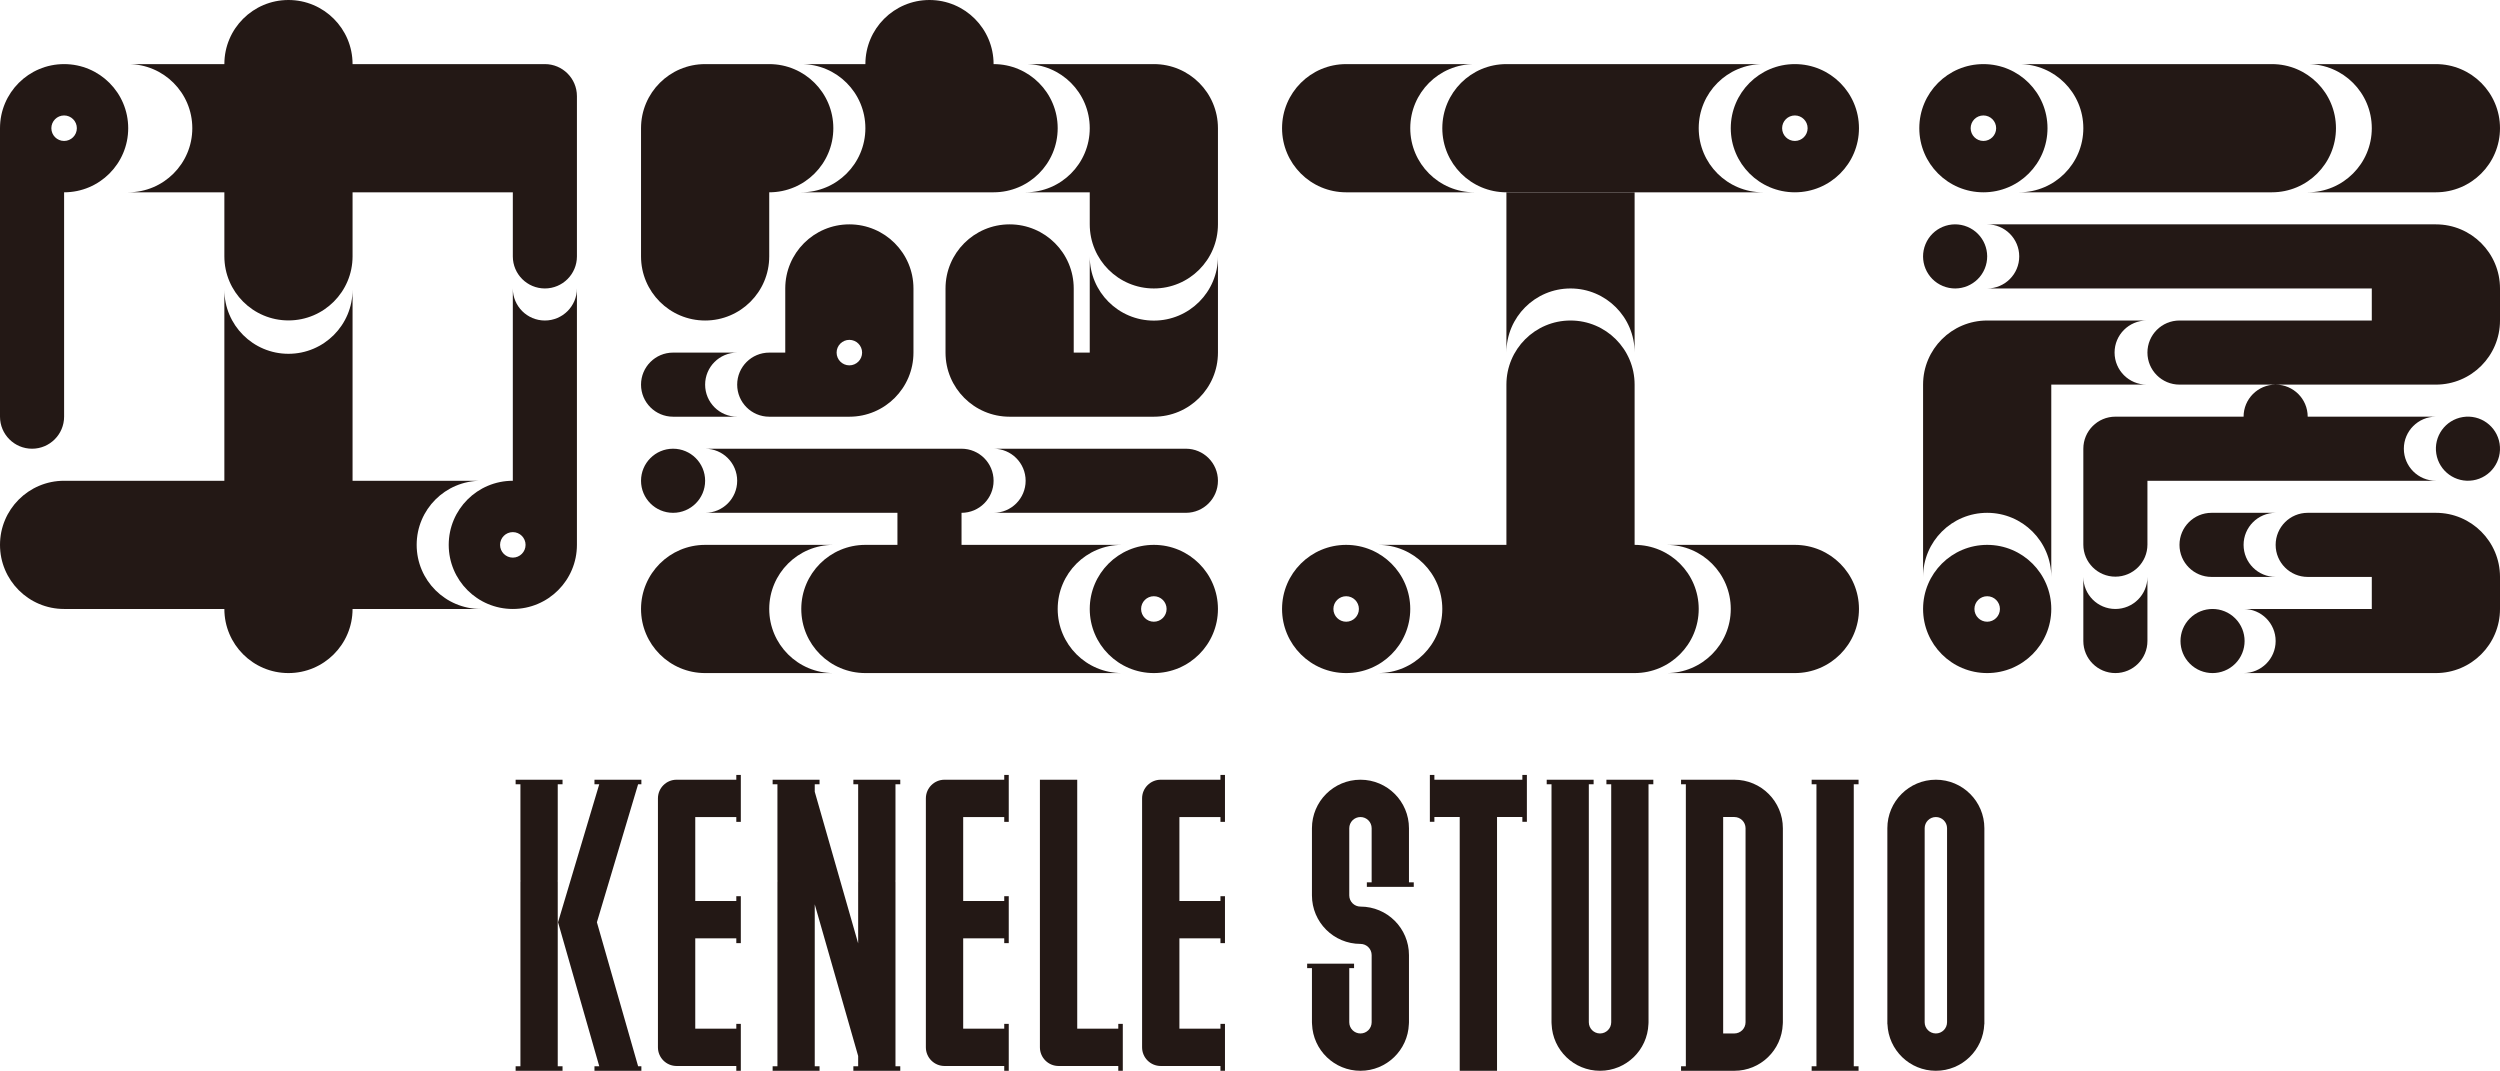
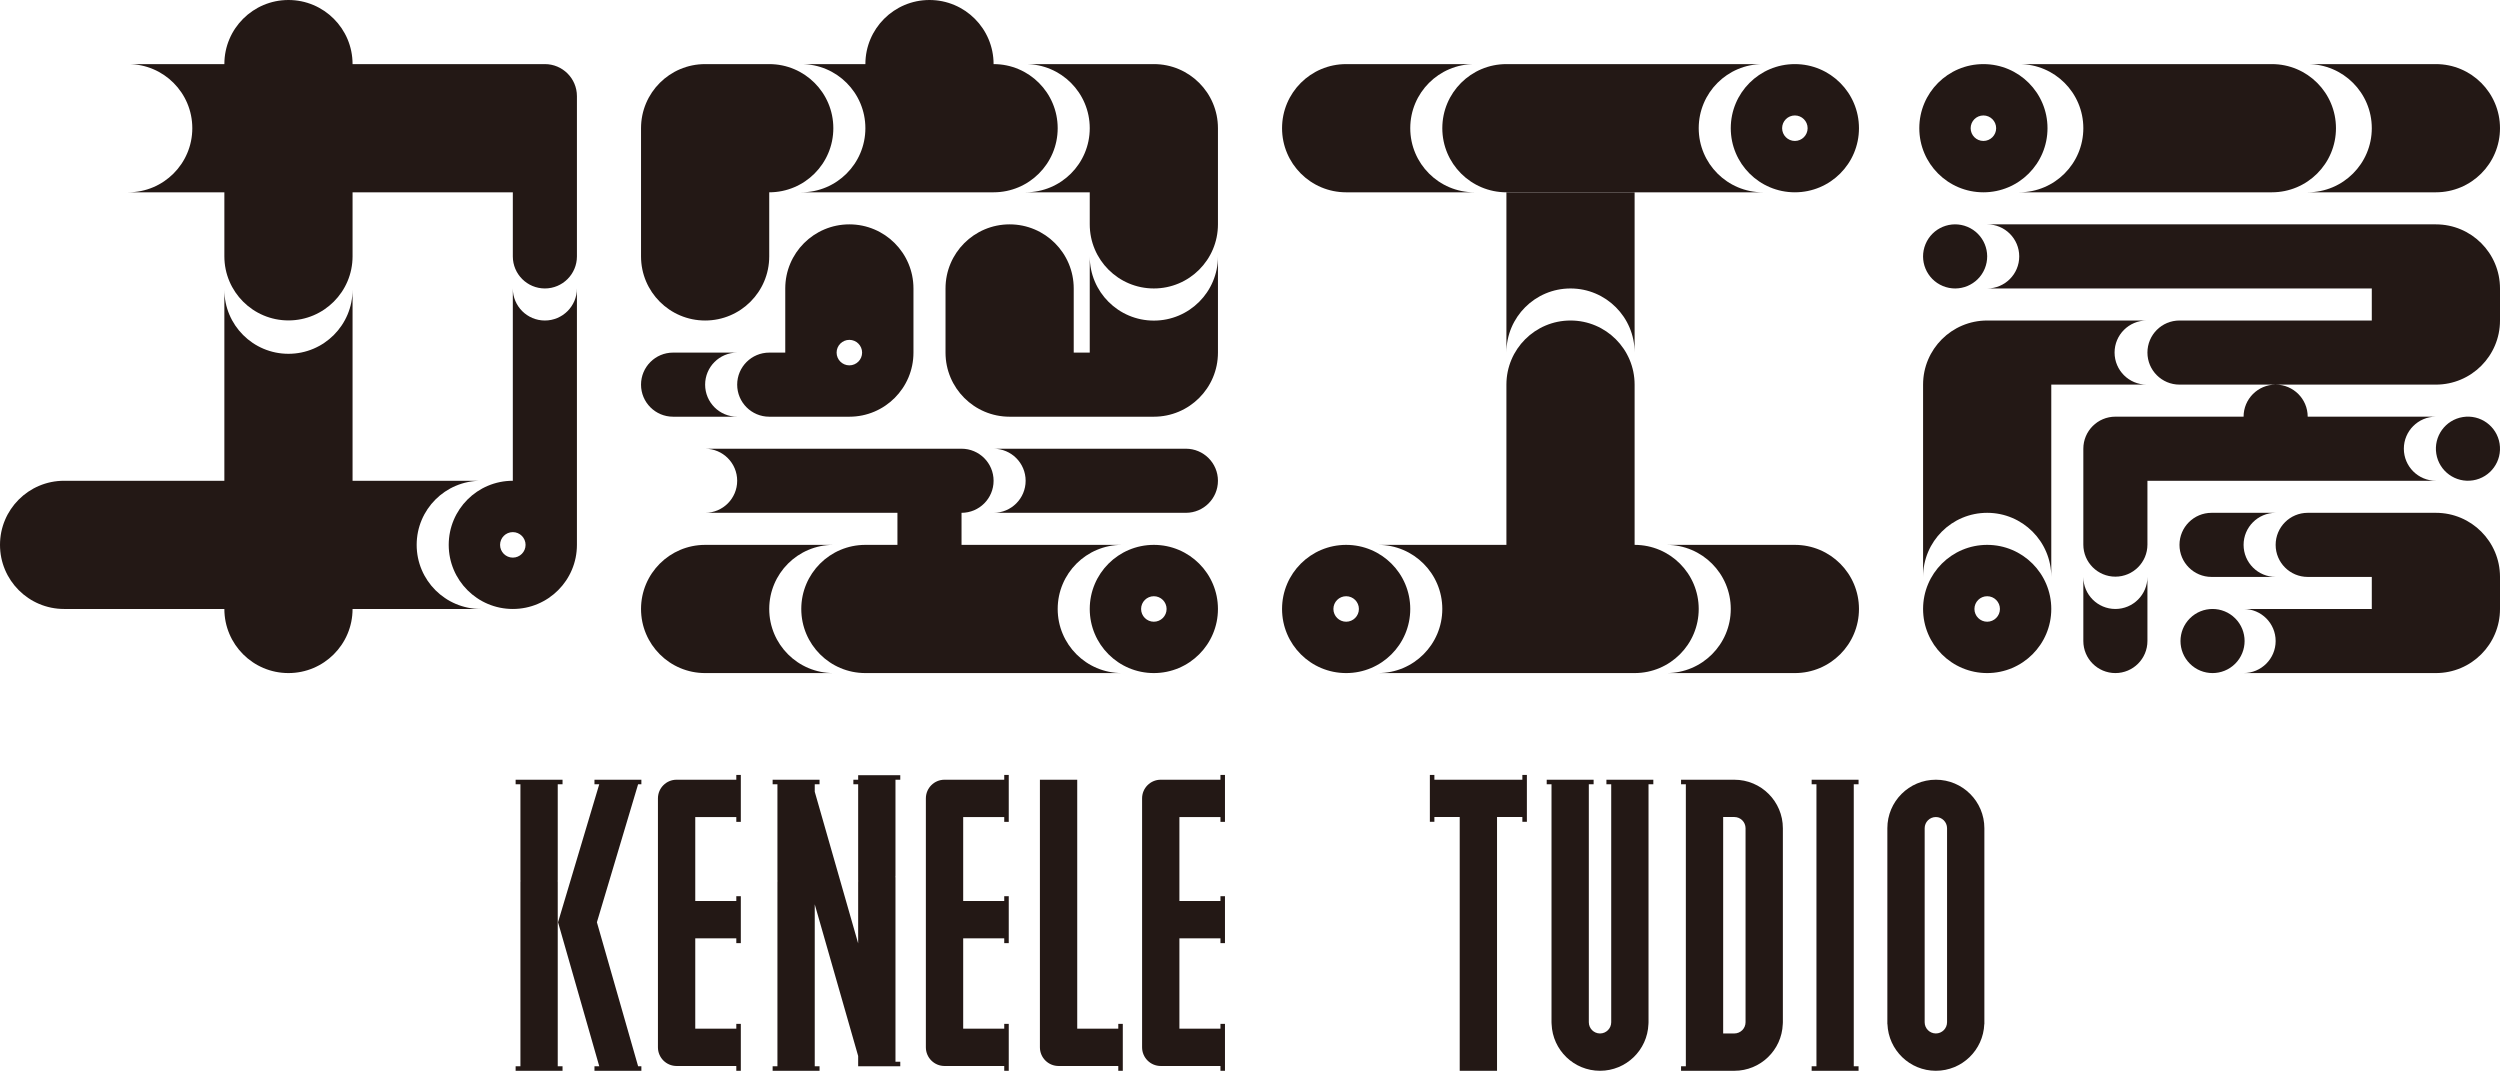
<svg xmlns="http://www.w3.org/2000/svg" viewBox="0 0 718.583 307.777">
  <g>
    <path d="M451.417,82.914c10.176,0,18.425,8.249,18.425,18.425v-46.063h-36.85v46.063c0-10.176,8.249-18.425,18.425-18.425Z" fill="#231815" />
    <circle cx="709.37" cy="128.976" r="9.213" transform="translate(-11.5 115.294) rotate(-9.218)" fill="#231815" />
    <circle cx="635.96" cy="184.252" r="9.213" transform="translate(55.982 503.658) rotate(-45)" fill="#231815" />
    <path d="M654.095,147.402h-18.425c-5.088,0-9.213,4.125-9.213,9.213s4.125,9.213,9.213,9.213v0h18.425c-5.088,0-9.213-4.125-9.213-9.213s4.125-9.213,9.213-9.213Z" fill="#231815" />
    <path d="M608.032,175.039c-0,0-0-0-0-0h-.001c-5.088-0-9.212-4.125-9.212-9.212v18.425c0,5.088,4.125,9.213,9.213,9.213,5.088,0,9.212-4.125,9.212-9.213h0v-18.425c0,5.088-4.124,9.212-9.212,9.213Z" fill="#231815" />
    <path d="M414.567,36.85c0,10.176,8.249,18.425,18.425,18.425h73.701v-0c-10.176,0-18.425-8.249-18.425-18.425,0-10.176,8.249-18.425,18.425-18.425h-73.699c-0,0-.001-0-.001-0-10.176,0-18.425,8.249-18.425,18.425Z" fill="#231815" />
    <path d="M386.929,55.276h36.851v-0c-10.176,0-18.425-8.249-18.425-18.425,0-10.176,8.249-18.425,18.425-18.425h-36.849c-0,0-.001-0-.001-0-10.176,0-18.425,8.249-18.425,18.425s8.249,18.425,18.425,18.425Z" fill="#231815" />
    <path d="M598.819,36.85c0,10.176-8.249,18.425-18.425,18.425h72.616c10.176,0,18.425-8.249,18.425-18.425,0-10.176-8.249-18.425-18.425-18.425h-72.616c10.176,0,18.425,8.249,18.425,18.425Z" fill="#231815" />
    <path d="M681.732,36.85c0,10.176-8.249,18.425-18.425,18.425h36.85c10.176,0,18.425-8.249,18.425-18.425,0-10.176-8.249-18.425-18.425-18.425h-36.85c10.176,0,18.425,8.249,18.425,18.425Z" fill="#231815" />
    <path d="M515.906,193.465c10.176,0,18.425-8.249,18.425-18.425s-8.249-18.425-18.425-18.425c-0,0-.001 0-.001 0h-36.849v0c10.176,0,18.425,8.249,18.425,18.425,0,10.176-8.249,18.425-18.425,18.425h36.849c0,0,.001 0.0.001 0Z" fill="#231815" />
    <path d="M55.276,36.85c0,10.176-8.249,18.425-18.425,18.425h27.638v18.401c0,10.176,8.249,18.425,18.425,18.425s18.425-8.249,18.425-18.425v-18.401h46.063v18.425c0,5.088,4.125,9.213,9.213,9.213,5.088,0,9.213-4.125,9.213-9.213V27.639c0-0.0 0-.001 0-.001,0-5.088-4.125-9.213-9.213-9.213h-55.276v-.008h-0c-.004-10.172-8.251-18.417-18.425-18.417s-18.421,8.245-18.425,18.417h-0v.008h-27.638v0c10.176,0,18.425,8.249,18.425,18.425Z" fill="#231815" />
    <circle cx="561.968" cy="73.701" r="9.213" transform="translate(278.821 564.688) rotate(-67.5)" fill="#231815" />
    <path d="M700.158,147.402h-36.85c-5.088,0-9.213,4.125-9.213,9.213s4.125,9.213,9.213,9.213h18.425v9.213h-36.85c5.088,0,9.213,4.125,9.213,9.213,0,5.088-4.125,9.213-9.213,9.213v0h55.276c10.176,0,18.425-8.249,18.425-18.425v-9.213c-0-10.176-8.25-18.425-18.425-18.425Z" fill="#231815" />
    <path d="M700.158,64.488h-128.977v0c5.088,0,9.213,4.125,9.213,9.213s-4.125,9.213-9.213,9.213h110.551v9.213h-55.276c-5.088,0-9.212,4.125-9.212,9.213s4.125,9.213,9.212,9.213h27.636c-5.087 0-9.211,4.125-9.211,9.212v0h-36.848c-.001,0-.002-0-.002-0-5.088,0-9.213,4.125-9.213,9.213v27.563c0,5.088,4.125,9.213,9.213,9.213,5.088,0,9.212-4.125,9.212-9.213v-18.35h82.914c-5.088,0-9.213-4.125-9.213-9.213s4.125-9.213,9.213-9.213h-36.851v-0c0-5.087-4.124-9.212-9.211-9.212h46.062v-0c10.176,0,18.425-8.249,18.425-18.425v-9.213c0-10.176-8.249-18.425-18.425-18.425Z" fill="#231815" />
    <path d="M211.89,101.351h-18.425c-5.088,0-9.213,4.125-9.213,9.213,0,5.088,4.125,9.213,9.213,9.213h18.425c-5.088,0-9.212-4.125-9.212-9.213,0-5.088,4.125-9.213,9.212-9.213Z" fill="#231815" />
    <path d="M248.74,36.85c0,10.176-8.249,18.425-18.425,18.425h55.274c0,0,.001 0.0.001 0,10.176,0,18.425-8.249,18.425-18.425s-8.249-18.425-18.425-18.425c0-10.176-8.249-18.425-18.425-18.425s-18.425,8.249-18.425,18.425v0h-18.425v0c10.176,0,18.425,8.249,18.425,18.425Z" fill="#231815" />
-     <circle cx="193.465" cy="138.189" r="9.213" fill="#231815" />
    <path d="M276.378,147.402c5.088,0,9.212-4.125,9.212-9.213,0-5.088-4.125-9.213-9.212-9.213h-73.701v0c5.088,0,9.213,4.125,9.213,9.213,0,5.088-4.125,9.213-9.213,9.213h55.275v9.213h-9.211c-0,0-.001-0-.001-0-10.176,0-18.425,8.249-18.425,18.425,0,10.176,8.249,18.425,18.425,18.425h73.701v-0c-10.176,0-18.425-8.249-18.425-18.425,0-10.176,8.249-18.425,18.425-18.425h-46.063v-9.213h0Z" fill="#231815" />
    <path d="M340.866,128.976h-55.276v0c5.088,0,9.213,4.125,9.213,9.213,0,5.088-4.125,9.213-9.213,9.213h55.276c5.088,0,9.213-4.125,9.213-9.213,0-5.088-4.125-9.213-9.213-9.213Z" fill="#231815" />
    <path d="M331.654,92.151c-10.176,0-18.425-8.249-18.425-18.425v27.625h-4.606v-18.438c0-10.176-8.249-18.425-18.425-18.425s-18.425,8.249-18.425,18.425v18.438c0,10.176,8.249,18.425,18.425,18.425h41.457c10.176,0,18.425-8.249,18.425-18.425v-27.625c0,10.176-8.25,18.425-18.425,18.425Z" fill="#231815" />
    <path d="M331.654,18.425h-36.85v0c10.176,0,18.425,8.249,18.425,18.425s-8.249,18.425-18.425,18.425h18.425v9.213c0,10.176,8.249,18.425,18.425,18.425s18.425-8.249,18.425-18.425v-27.638c0-10.176-8.249-18.425-18.425-18.425Z" fill="#231815" />
    <path d="M119.764,156.614c0-10.176,8.249-18.425,18.425-18.425h-36.851v-54.92h-0c0,10.176-8.249,18.425-18.425,18.425s-18.425-8.249-18.425-18.425v54.92H18.425c-10.176,0-18.425,8.249-18.425,18.425,0,10.176,8.249,18.425,18.425,18.425 0,0,.001-0.0.001-0h46.062c0,10.176,8.249,18.425,18.425,18.425s18.425-8.249,18.425-18.425h36.851c-10.176,0-18.425-8.249-18.425-18.425Z" fill="#231815" />
    <path d="M184.252,73.701c0,10.176,8.249,18.425,18.425,18.425,10.176,0,18.425-8.249,18.425-18.425v-18.425c10.176,0,18.425-8.249,18.425-18.425s-8.249-18.425-18.425-18.425h-18.425c-10.176,0-18.425,8.249-18.425,18.425,0,0.0 0.0.001 0.0.001v36.848c0,0-0.0.001-0.0.001Z" fill="#231815" />
    <path d="M396.142,193.464h73.699c0,0,.001 0.0.001 0,10.176,0,18.425-8.249,18.425-18.425,0-10.176-8.249-18.425-18.425-18.425v-46.063c0-10.176-8.249-18.425-18.425-18.425-10.176,0-18.425,8.249-18.425,18.425v46.063h-36.851v0c10.176,0,18.425,8.249,18.425,18.425,0,10.176-8.249,18.425-18.425,18.425Z" fill="#231815" />
    <path d="M497.48,36.85c0,10.176,8.249,18.425,18.425,18.425s18.425-8.249,18.425-18.425-8.249-18.425-18.425-18.425-18.425,8.249-18.425,18.425ZM515.906,33.185c2.024,0,3.665,1.641,3.665,3.665s-1.641,3.665-3.665,3.665-3.665-1.641-3.665-3.665,1.641-3.665,3.665-3.665Z" fill="#231815" />
    <path d="M570.096,55.276c10.176,0,18.425-8.249,18.425-18.425,0-10.176-8.249-18.425-18.425-18.425s-18.425,8.249-18.425,18.425c0,10.176,8.249,18.425,18.425,18.425ZM570.096,33.185c2.024,0,3.665,1.641,3.665,3.665s-1.641,3.665-3.665,3.665-3.665-1.641-3.665-3.665,1.641-3.665,3.665-3.665Z" fill="#231815" />
    <path d="M571.181,156.614c-10.176,0-18.425,8.249-18.425,18.425s8.249,18.425,18.425,18.425c10.176,0,18.425-8.249,18.425-18.425s-8.249-18.425-18.425-18.425ZM571.181,178.704c-2.024,0-3.665-1.641-3.665-3.665s1.641-3.665,3.665-3.665,3.665,1.641,3.665,3.665-1.641,3.665-3.665,3.665Z" fill="#231815" />
    <path d="M386.929,193.465c10.176,0,18.425-8.249,18.425-18.425s-8.249-18.425-18.425-18.425c-10.176,0-18.425,8.249-18.425,18.425s8.249,18.425,18.425,18.425ZM386.929,171.374c2.024,0,3.665,1.641,3.665,3.665s-1.641,3.665-3.665,3.665-3.665-1.641-3.665-3.665,1.641-3.665,3.665-3.665Z" fill="#231815" />
    <path d="M165.827,156.611v-73.697c0,5.088-4.125,9.213-9.213,9.213s-9.213-4.125-9.213-9.213v55.276h0c1.201,0,2.372.124,3.509.343-1.137-.219-2.308-.343-3.509-.343-10.176,0-18.425,8.249-18.425,18.425,0,10.176,8.249,18.425,18.425,18.425s18.425-8.249,18.425-18.425c0-.001-0-.002-0-.004ZM147.402,160.279c-2.024,0-3.665-1.641-3.665-3.665s1.641-3.665,3.665-3.665,3.665,1.641,3.665,3.665-1.641,3.665-3.665,3.665Z" fill="#231815" />
    <path d="M331.654,156.614c-10.176,0-18.425,8.249-18.425,18.425,0,10.176,8.249,18.425,18.425,18.425,10.176,0,18.425-8.249,18.425-18.425,0-10.176-8.249-18.425-18.425-18.425ZM331.654,178.704c-2.024,0-3.665-1.641-3.665-3.665s1.641-3.665,3.665-3.665,3.665,1.641,3.665,3.665-1.641,3.665-3.665,3.665Z" fill="#231815" />
-     <path d="M0,119.762c0,0-0.0.001-0.0.001C0,124.852,4.125,128.976,9.213,128.976c5.088,0,9.213-4.125,9.213-9.213V55.276c-1.272,0-2.514-.129-3.713-.374,1.199.245,2.441.374,3.713.374,10.176,0,18.425-8.249,18.425-18.425s-8.249-18.425-18.425-18.425S0,26.674,0,36.85c0,.001 0.0.002 0.0.002v82.91ZM18.425,33.185c2.024,0,3.665,1.641,3.665,3.665s-1.641,3.665-3.665,3.665-3.665-1.641-3.665-3.665,1.641-3.665,3.665-3.665Z" fill="#231815" />
    <path d="M202.677,193.464h36.85v-0c-10.176,0-18.425-8.249-18.425-18.425,0-10.176,8.249-18.425,18.425-18.425h-36.849c-0,0-.001-0-.001-0-.012,0-.021.002-.033.002-10.161.018-18.392,8.259-18.392,18.424,0,10.176,8.249,18.425,18.425,18.425Z" fill="#231815" />
    <path d="M244.134,64.488c-10.176,0-18.425,8.249-18.425,18.425v18.438h-4.606c-5.088,0-9.213,4.125-9.213,9.213,0,5.088,4.125,9.213,9.213,9.213h23.031c10.176,0,18.425-8.249,18.425-18.425v-18.438c0-10.176-8.249-18.425-18.425-18.425ZM244.134,105.016c-2.024,0-3.665-1.641-3.665-3.665s1.641-3.665,3.665-3.665,3.665,1.641,3.665,3.665-1.641,3.665-3.665,3.665Z" fill="#231815" />
    <path d="M617.011,110.551c-5.088,0-9.212-4.125-9.212-9.213,0-5.088,4.125-9.213,9.212-9.213h-45.83c-10.176,0-18.425,8.249-18.425,18.425v55.276c0-10.176,8.249-18.425,18.425-18.425,10.176,0,18.425,8.249,18.425,18.425v-55.276h27.405v-0Z" fill="#231815" />
    <path d="M556.431,224.117c-7.701,0-13.944,6.243-13.944,13.943v15.552h-0v40.758h.027c0.0.005.001.011.001.016.293,7.442,6.401,13.391,13.916,13.391,7.516,0,13.625-5.951,13.916-13.395 0-.004 0-.008 0-.012h.027v-40.758h0v-15.552c0-7.701-6.243-13.943-13.944-13.943ZM559.648,238.06v15.552h0v40.223c-.001,1.773-1.444,3.216-3.217,3.216-1.774,0-3.219-1.444-3.219-3.218v-40.212c0-.003.001-.006.001-.009v-15.552h-.001c0-1.774,1.444-3.218,3.219-3.218s3.218,1.443,3.218,3.218h-0Z" fill="#231815" />
-     <path d="M404.984,238.06c0-7.701-6.243-13.943-13.944-13.943s-13.944,6.243-13.944,13.943v19.306c0,7.701,6.243,13.944,13.944,13.944,1.774,0,3.218,1.443,3.218,3.218v19.307c0,1.774-1.443,3.218-3.218,3.218s-3.218-1.443-3.218-3.218v-15.553h1.379v-1.299h-13.484v1.299h1.379v15.553c0,.185.009.368.028.549.29,7.444,6.4,13.395,13.916,13.395s13.625-5.95,13.916-13.395c.018-.181.028-.363.028-.549v-19.306l-0-0c0-7.701-6.242-13.944-13.944-13.944-1.774,0-3.218-1.443-3.218-3.218h0v-19.307c0-1.774,1.443-3.218,3.218-3.218s3.218,1.443,3.218,3.218v15.553h-1.379v1.299h13.484v-1.299h-1.379v-15.552Z" fill="#231815" />
    <path d="M498.512,224.117h-15.323v1.299h1.379v28.196c0,0-0.0 0-0.0.001,0,0.0 0.0.001 0.0.001v40.219c0,0-0.0.001-0.0.001v8.581h0v4.064h-1.379v1.299h15.323c7.516,0,13.625-5.951,13.916-13.395.012-.12.014-.244.019-.366 0-.061.009-.121.009-.182v-55.774c-0-7.701-6.243-13.943-13.944-13.943ZM501.729,253.612v40.222c0,1.774-1.443,3.218-3.218,3.218h-3.218v-62.21h3.218c1.774,0,3.218,1.443,3.218,3.218v15.553Z" fill="#231815" />
    <path d="M463.117,224.117h-1.379v1.299h1.379v68.419h-0c0,1.774-1.443,3.218-3.218,3.218-1.775,0-3.218-1.443-3.218-3.218v-68.419h1.379v-1.299h-13.484v1.299h1.379v68.419c0,.061.008.121.009.182.004.123.006.246.019.366.29,7.444,6.4,13.395,13.916,13.395s13.626-5.951,13.916-13.395c.012-.12.014-.244.018-.366.001-.061.009-.121.009-.182v-68.419h1.379v-1.299h-12.105Z" fill="#231815" />
    <polygon points="520.729 225.415 522.108 225.415 522.108 253.612 522.108 294.37 522.108 294.37 522.108 306.478 520.729 306.478 520.729 307.777 534.213 307.777 534.213 306.478 532.834 306.478 532.834 294.37 532.834 293.833 532.834 253.612 532.834 225.415 534.213 225.415 534.213 224.117 520.729 224.117 520.729 225.415" fill="#231815" />
    <path d="M288.65,224.117h-17.157c-.001,0-.002-0-.004-0-2.962,0-5.363,2.401-5.363,5.363v24.133h0v23.29h0v3.524h0v1.075h0v19.534h0c0,2.962,2.401,5.363,5.363,5.363.001,0,.002-0.0.004-0h17.157v1.379h1.299v-13.484h-1.299v1.379h-11.798v-18.77h0v-7.202h11.798v1.379h1.299v-13.484h-1.299v1.379h-11.798v-5.363h0v-18.77h11.798v1.379h1.299v-13.484h-1.299v1.379Z" fill="#231815" />
    <path d="M211.638,224.117h-17.158c-.001,0-.002-0-.003-0-2.962,0-5.363,2.401-5.363,5.363v24.133h0v23.29h0v3.524h0v1.075h-0v19.534h0c0,2.962,2.401,5.363,5.363,5.363.001,0,.002-0.0.003-0h17.158v1.379h1.299v-13.484h-1.299v1.379h-11.798v-18.77h0v-7.202h11.798v1.379h1.299v-13.484h-1.299v1.379h-11.798v-5.363h0v-18.77h11.798v1.379h1.299v-13.484h-1.299v1.379Z" fill="#231815" />
    <path d="M350.799,224.117h-17.157c-.001,0-.002-0-.004-0-2.962,0-5.363,2.401-5.363,5.363v24.133h0v23.29h0v3.524h0v1.075h0v19.534h0c0,2.962,2.401,5.363,5.363,5.363.001,0,.002-0.0.004-0h17.157v1.379h1.299v-13.484h-1.299v1.379h-11.798v-18.77h0v-7.202h11.798v1.379h1.299v-13.484h-1.299v1.379h-11.798v-5.363h0v-18.77h11.798v1.379h1.299v-13.484h-1.299v1.379Z" fill="#231815" />
    <path d="M321.429,295.672h-11.798v-18.77h0v-52.785h-10.725v12.028h-0v40.758h0v24.133h0c0,2.962,2.401,5.363,5.363,5.363.001,0,.002-0.0.003-0h17.158v1.379h1.299v-13.484h-1.299v1.379Z" fill="#231815" />
    <polygon points="437.577 224.117 412.289 224.117 412.289 222.738 410.99 222.738 410.99 236.221 412.289 236.221 412.289 234.842 419.57 234.842 419.57 253.611 419.57 253.612 419.57 253.613 419.57 293.832 419.57 293.833 419.57 307.777 430.296 307.777 430.296 293.833 430.296 253.612 430.296 234.842 437.577 234.842 437.578 236.221 438.877 236.221 438.877 222.738 437.578 222.738 437.577 224.117" fill="#231815" />
-     <path d="M246.664,224.117h-1.379v1.299h1.379v27.661h.027c-.017.176-.027.355-.027.536h0v17.551l-12.479-43.593v-2.155h1.379v-1.299h-13.484v1.299h1.379v27.661h.027c-.017.176-.027.355-.027.536h0v40.221c0,.001 0.0.002 0.0.004v12.641h-1.379v1.299h13.484v-1.299h-1.379v-46.544l12.479,43.594v2.95h-1.379v1.299h13.484v-1.299h-1.379v-52.866h0c0-.181-.01-.36-.027-.536h.027v-27.661h1.379v-1.299h-12.105Z" fill="#231815" />
+     <path d="M246.664,224.117h-1.379v1.299h1.379v27.661h.027c-.017.176-.027.355-.027.536h0v17.551l-12.479-43.593v-2.155h1.379v-1.299h-13.484v1.299h1.379v27.661h.027c-.017.176-.027.355-.027.536h0v40.221c0,.001 0.0.002 0.0.004v12.641h-1.379v1.299h13.484v-1.299h-1.379v-46.544l12.479,43.594v2.95h-1.379h13.484v-1.299h-1.379v-52.866h0c0-.181-.01-.36-.027-.536h.027v-27.661h1.379v-1.299h-12.105Z" fill="#231815" />
    <path d="M160.314,293.833v-40.221h0c0-.181-.009-.36-.027-.536h.027v-27.661h1.379v-1.299h-13.484v1.299h1.379v27.661h.027c-.017.176-.027.355-.027.536h0v40.221c0,.001 0.0.002 0.0.004v12.641h-1.379v1.299h13.484v-1.299h-1.379v-12.645Z" fill="#231815" />
    <polygon points="172.248 224.117 170.869 224.117 170.869 225.415 172.248 225.415 166.103 245.995 160.401 265.089 165.867 284.184 172.248 306.478 170.869 306.478 170.869 307.777 172.248 307.777 182.974 307.777 184.353 307.777 184.353 306.478 183.416 306.478 171.569 265.089 183.416 225.415 184.353 225.415 184.353 224.117 182.974 224.117 172.248 224.117" fill="#231815" />
  </g>
</svg>